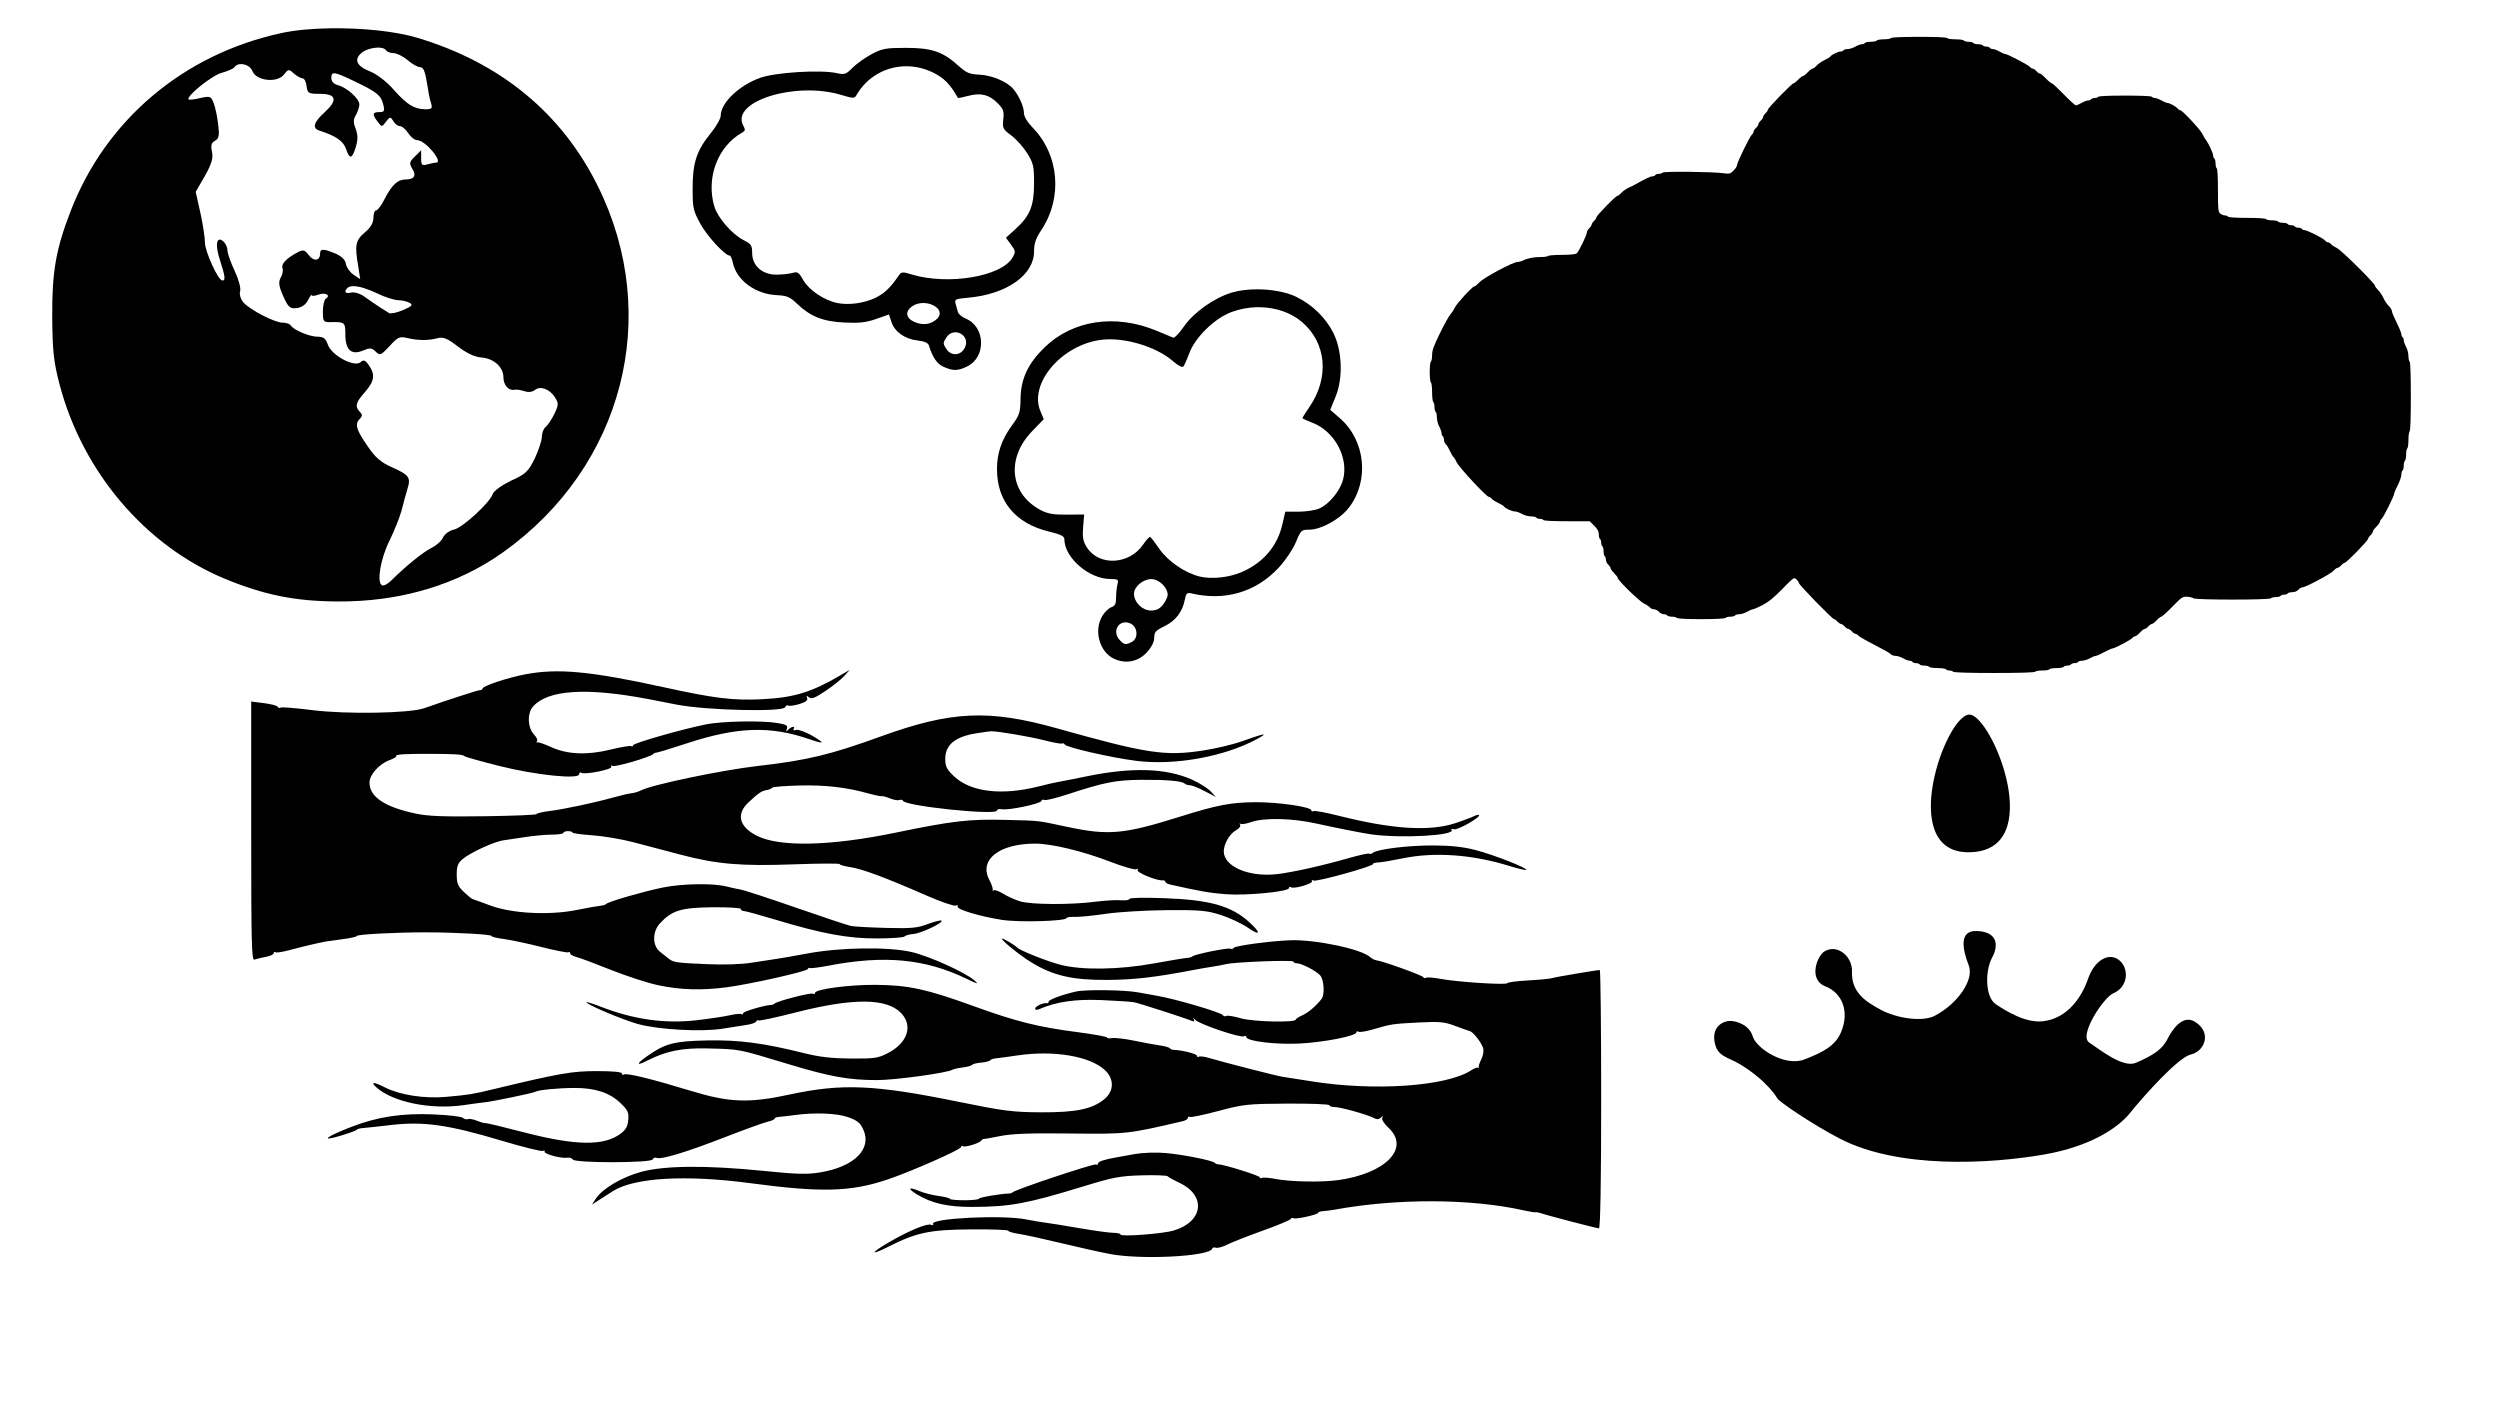
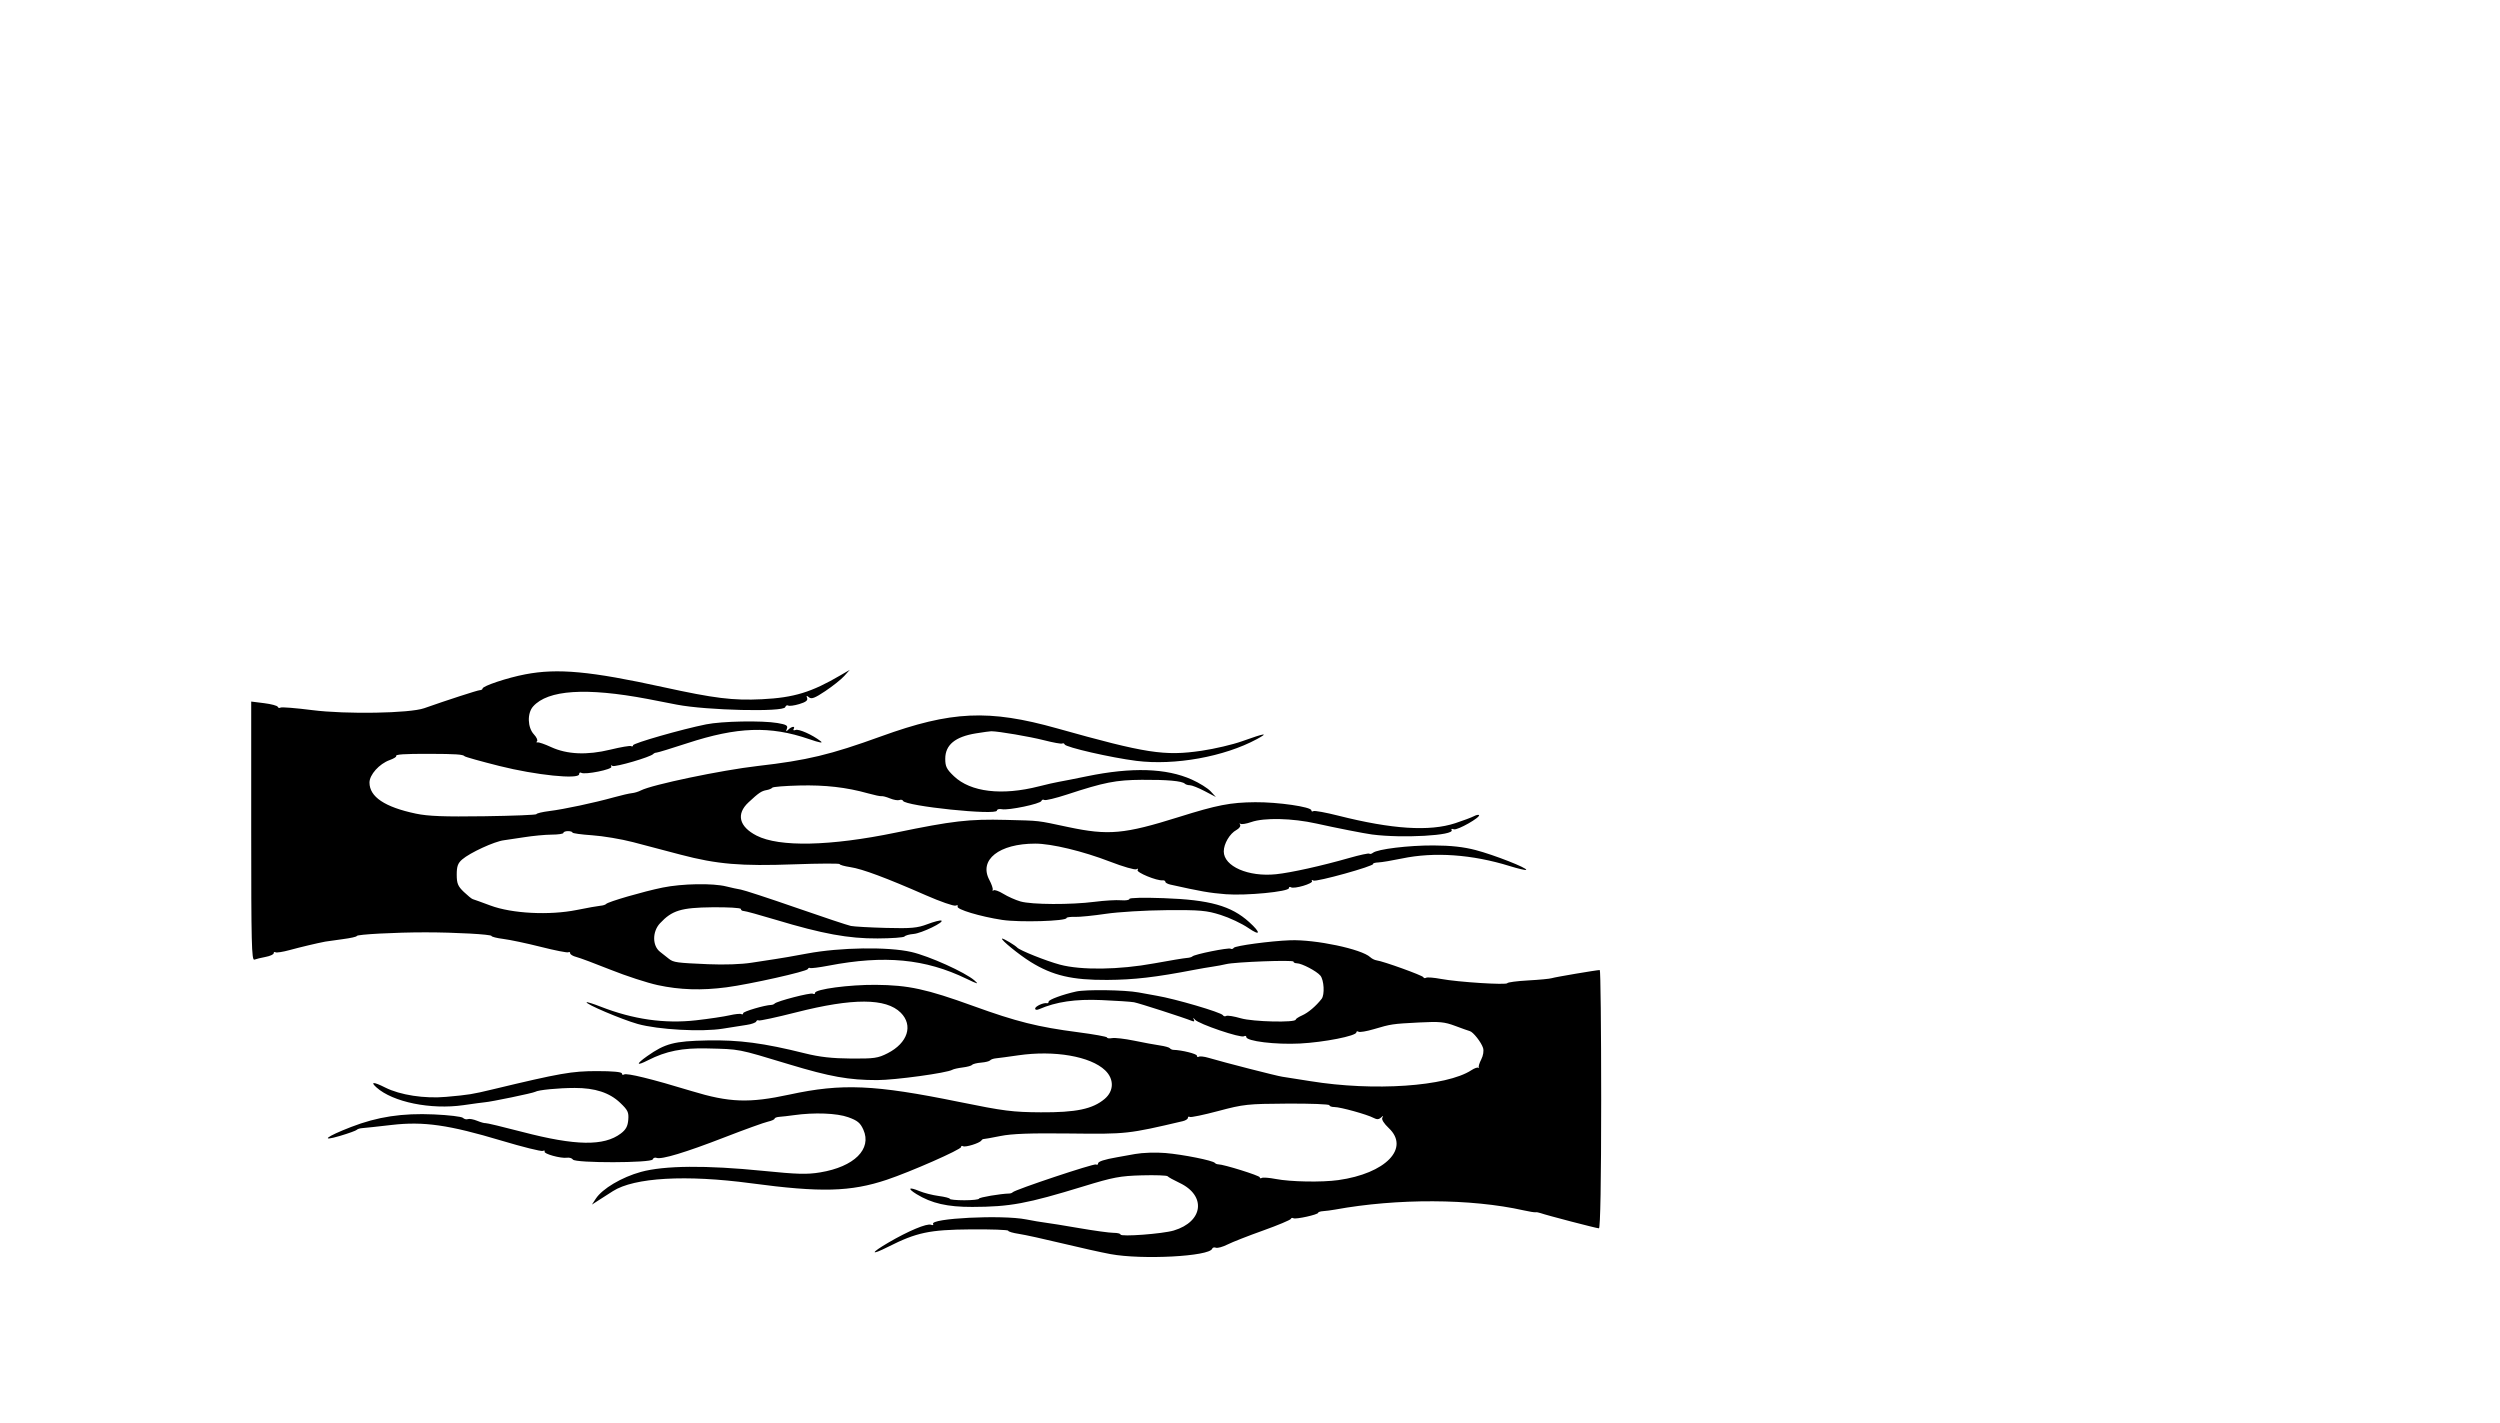
<svg xmlns="http://www.w3.org/2000/svg" xmlns:ns1="http://www.inkscape.org/namespaces/inkscape" xmlns:ns2="http://sodipodi.sourceforge.net/DTD/sodipodi-0.dtd" width="1113.043" height="633.531" id="svg2" version="1.1" ns1:version="0.47pre4 " ns2:docname="earthlyelementsSVG-MissVickieDOTnet">
  <defs id="defs4">
    <ns1:perspective ns2:type="inkscape:persp3d" ns1:vp_x="0 : 526.18109 : 1" ns1:vp_y="0 : 1000 : 0" ns1:vp_z="744.09448 : 526.18109 : 1" ns1:persp3d-origin="372.04724 : 350.78739 : 1" id="perspective10" />
    <ns1:perspective id="perspective2824" ns1:persp3d-origin="0.5 : 0.33333333 : 1" ns1:vp_z="1 : 0.5 : 1" ns1:vp_y="0 : 1000 : 0" ns1:vp_x="0 : 0.5 : 1" ns2:type="inkscape:persp3d" />
    <ns1:perspective id="perspective2447" ns1:persp3d-origin="372.04724 : 350.78739 : 1" ns1:vp_z="744.09448 : 526.18109 : 1" ns1:vp_y="0 : 1000 : 0" ns1:vp_x="0 : 526.18109 : 1" ns2:type="inkscape:persp3d" />
    <ns1:perspective id="perspective2854" ns1:persp3d-origin="160 : 117.08333 : 1" ns1:vp_z="320 : 175.625 : 1" ns1:vp_y="0 : 1000 : 0" ns1:vp_x="0 : 175.625 : 1" ns2:type="inkscape:persp3d" />
    <ns1:perspective id="perspective2464" ns1:persp3d-origin="372.04724 : 350.78739 : 1" ns1:vp_z="744.09448 : 526.18109 : 1" ns1:vp_y="0 : 1000 : 0" ns1:vp_x="0 : 526.18109 : 1" ns2:type="inkscape:persp3d" />
    <ns1:perspective id="perspective2587" ns1:persp3d-origin="372.04724 : 350.78739 : 1" ns1:vp_z="744.09448 : 526.18109 : 1" ns1:vp_y="0 : 1000 : 0" ns1:vp_x="0 : 526.18109 : 1" ns2:type="inkscape:persp3d" />
    <linearGradient id="linearGradient2786">
      <stop style="stop-color:#ffffff;stop-opacity:1;" offset="0" id="stop2788" />
      <stop style="stop-color:#7fcfdd;stop-opacity:0.144;" offset="0.5" id="stop2822" />
      <stop style="stop-color:#00a0bb;stop-opacity:0;" offset="1" id="stop2790" />
    </linearGradient>
    <ns1:perspective id="perspective2917" ns1:persp3d-origin="372.04724 : 350.78739 : 1" ns1:vp_z="744.09448 : 526.18109 : 1" ns1:vp_y="0 : 1000 : 0" ns1:vp_x="0 : 526.18109 : 1" ns2:type="inkscape:persp3d" />
  </defs>
  <ns2:namedview id="base" pagecolor="#ffffff" bordercolor="#666666" borderopacity="1.0" ns1:pageopacity="0.0" ns1:pageshadow="2" ns1:zoom="0.84632561" ns1:cx="548.29383" ns1:cy="347.41709" ns1:document-units="px" ns1:current-layer="layer1" showgrid="false" ns1:window-width="550" ns1:window-height="481" ns1:window-x="657" ns1:window-y="230" ns1:window-maximized="0" showguides="true" ns1:guide-bbox="true" />
  <g ns1:label="Layer 1" ns1:groupmode="layer" id="layer1" transform="translate(-77.4,-189.332)">
-     <path style="fill:#000000" d="M 854.406 16.406 C 846.891 16.406 842.14 16.6 841.938 16.938 C 841.757 17.237 840.351 17.5 838.781 17.5 C 837.212 17.5 835.774 17.732 835.594 18.031 C 835.414 18.331 834.215 18.594 832.938 18.594 C 831.66 18.594 830.461 18.825 830.281 19.125 C 830.101 19.425 829.495 19.688 828.938 19.688 C 828.38 19.688 827.07 20.151 826.031 20.75 C 824.993 21.349 823.474 21.844 822.625 21.844 C 821.776 21.844 820.93 22.107 820.75 22.406 C 820.57 22.706 819.99 22.938 819.469 22.938 C 818.37 22.938 815.357 24.406 814.906 25.156 C 814.737 25.438 813.596 26.146 812.375 26.719 C 811.153 27.291 809.551 28.382 808.844 29.156 C 808.137 29.931 807.301 30.562 806.969 30.562 C 806.637 30.562 805.682 31.289 804.844 32.188 C 804.006 33.086 803.047 33.844 802.719 33.844 C 802.39 33.844 801.432 34.57 800.594 35.469 C 799.756 36.367 798.836 37.094 798.531 37.094 C 797.784 37.094 787.094 48.076 787.094 48.844 C 787.094 49.177 786.614 49.895 786.031 50.438 C 785.448 50.98 784.969 51.737 784.969 52.094 C 784.969 52.45 784.489 53.177 783.906 53.719 C 783.323 54.261 782.844 54.987 782.844 55.344 C 782.844 55.7 782.364 56.427 781.781 56.969 C 781.198 57.511 780.719 58.259 780.719 58.625 C 780.719 58.991 780.387 59.581 779.969 59.938 C 779.014 60.751 773.312 72.478 773.312 73.625 C 773.312 74.091 772.599 75.164 771.75 76 C 770.321 77.406 769.994 77.475 767.375 77.125 C 762.32 76.45 740.847 76.23 740.25 76.844 C 739.948 77.154 739.153 77.406 738.5 77.406 C 737.847 77.406 737.149 77.638 736.969 77.938 C 736.789 78.237 736.224 78.5 735.688 78.5 C 734.851 78.5 732.693 79.508 727.969 82.156 C 727.386 82.483 726.087 83.139 725.062 83.594 C 724.038 84.049 722.609 85.044 721.906 85.812 C 721.204 86.581 720.37 87.219 720.062 87.219 C 719.311 87.219 710.75 96.01 710.75 96.781 C 710.75 97.116 710.271 97.833 709.688 98.375 C 709.104 98.917 708.625 99.644 708.625 100 C 708.625 100.356 708.146 101.083 707.562 101.625 C 706.979 102.167 706.5 103.025 706.5 103.5 C 706.5 104.66 702.926 111.996 701.969 112.812 C 701.485 113.225 699.102 113.458 695.375 113.469 C 692.154 113.478 689.375 113.71 689.219 113.969 C 689.063 114.228 687.472 114.438 685.688 114.438 C 682.645 114.438 679.883 115.018 677.75 116.125 C 677.244 116.388 676.283 116.625 675.625 116.625 C 673.674 116.625 660.761 123.496 658.781 125.594 C 657.795 126.639 656.721 127.5 656.406 127.5 C 655.537 127.5 648.498 135.171 647.656 137.031 C 647.249 137.93 646.345 139.308 645.656 140.094 C 644.967 140.879 642.876 144.683 641 148.531 C 638.248 154.175 637.594 156.019 637.594 158.094 C 637.594 159.508 637.354 160.815 637.062 161 C 636.771 161.185 636.531 163.264 636.531 165.625 C 636.531 167.986 636.771 170.065 637.062 170.25 C 637.354 170.435 637.594 172.414 637.594 174.625 C 637.594 176.836 637.833 178.784 638.125 178.969 C 638.417 179.154 638.656 180.143 638.656 181.156 C 638.656 182.169 638.896 183.159 639.188 183.344 C 639.479 183.529 639.719 184.641 639.719 185.812 C 639.719 186.984 640.167 188.808 640.75 189.875 C 641.333 190.942 641.812 192.271 641.812 192.844 C 641.812 193.416 642.052 194.034 642.344 194.219 C 642.635 194.404 642.875 195.118 642.875 195.812 C 642.875 196.507 643.267 197.396 643.719 197.781 C 644.171 198.166 644.995 199.532 645.562 200.812 C 646.13 202.093 646.84 203.288 647.125 203.469 C 647.41 203.649 648.042 204.702 648.531 205.812 C 649.466 207.935 661.77 221.188 662.812 221.188 C 663.146 221.188 663.75 221.567 664.125 222.031 C 664.5 222.495 665.816 223.354 667.062 223.938 C 668.309 224.521 669.456 225.219 669.625 225.5 C 670.126 226.332 673.175 227.719 674.5 227.719 C 675.175 227.719 676.555 228.213 677.594 228.812 C 678.632 229.412 680.422 229.906 681.562 229.906 C 682.703 229.906 683.789 230.138 683.969 230.438 C 684.149 230.737 684.868 231 685.562 231 C 686.257 231 686.976 231.232 687.156 231.531 C 687.356 231.864 691.429 232.062 697.625 232.062 L 707.781 232.062 L 709.781 234.094 C 711.29 235.608 711.812 236.551 711.812 237.875 C 711.812 238.845 712.052 239.784 712.344 239.969 C 712.635 240.154 712.875 240.88 712.875 241.594 C 712.875 242.307 713.115 243.065 713.406 243.25 C 713.698 243.435 713.938 244.393 713.938 245.406 C 713.938 246.419 714.146 247.409 714.438 247.594 C 714.729 247.779 714.969 248.503 714.969 249.188 C 714.969 249.872 715.448 250.864 716.031 251.406 C 716.614 251.948 717.094 252.684 717.094 253.031 C 717.094 253.378 717.813 254.358 718.688 255.219 C 719.562 256.08 720.281 257.051 720.281 257.375 C 720.281 258.391 729.989 267.816 732 268.75 C 733.053 269.239 734.226 270.014 734.594 270.469 C 734.961 270.924 735.789 271.281 736.438 271.281 C 737.086 271.281 738.035 271.776 738.562 272.375 C 739.09 272.974 740.083 273.469 740.75 273.469 C 741.417 273.469 742.101 273.7 742.281 274 C 742.461 274.3 743.42 274.562 744.406 274.562 C 745.392 274.562 746.351 274.794 746.531 275.094 C 746.732 275.427 750.951 275.656 757.406 275.656 C 763.861 275.656 768.049 275.427 768.25 275.094 C 768.43 274.794 769.389 274.562 770.375 274.562 C 771.361 274.562 772.32 274.3 772.5 274 C 772.68 273.7 773.526 273.469 774.375 273.469 C 775.224 273.469 776.774 272.974 777.812 272.375 C 778.851 271.776 780.003 271.281 780.375 271.281 C 780.747 271.281 782.678 270.445 784.688 269.406 C 787.368 268.021 789.736 266.103 793.531 262.219 C 798.637 256.993 798.714 256.945 799.781 257.938 C 800.376 258.491 800.875 259.207 800.875 259.531 C 800.875 260.311 815.805 275.656 816.562 275.656 C 816.885 275.656 817.566 276.151 818.094 276.75 C 818.621 277.349 819.341 277.812 819.688 277.812 C 820.034 277.812 820.754 278.307 821.281 278.906 C 821.809 279.505 822.528 280 822.875 280 C 823.222 280 823.941 280.495 824.469 281.094 C 824.996 281.693 825.706 282.188 826.062 282.188 C 826.419 282.188 826.99 282.531 827.344 282.969 C 827.697 283.406 830.939 285.273 834.531 287.094 C 838.124 288.915 841.365 290.75 841.719 291.188 C 842.072 291.625 843.014 292 843.844 292 C 844.674 292 846.212 292.463 847.25 293.062 C 848.288 293.662 849.599 294.156 850.156 294.156 C 850.713 294.156 851.32 294.419 851.5 294.719 C 851.68 295.018 852.399 295.25 853.094 295.25 C 853.788 295.25 854.507 295.513 854.688 295.812 C 854.868 296.112 855.795 296.344 856.781 296.344 C 857.767 296.344 858.726 296.575 858.906 296.875 C 859.086 297.175 860.764 297.438 862.625 297.438 C 864.486 297.438 866.164 297.669 866.344 297.969 C 866.524 298.268 867.243 298.531 867.938 298.531 C 868.632 298.531 869.351 298.763 869.531 299.062 C 869.739 299.408 876.41 299.625 887.812 299.625 C 899.215 299.625 905.886 299.408 906.094 299.062 C 906.274 298.763 907.712 298.531 909.281 298.531 C 910.851 298.531 912.289 298.268 912.469 297.969 C 912.649 297.669 914.056 297.438 915.625 297.438 C 917.194 297.438 918.632 297.175 918.812 296.875 C 918.993 296.575 919.712 296.344 920.406 296.344 C 921.101 296.344 921.82 296.112 922 295.812 C 922.18 295.513 922.899 295.25 923.594 295.25 C 924.288 295.25 925.007 295.018 925.188 294.719 C 925.368 294.419 926.214 294.156 927.062 294.156 C 927.911 294.156 929.431 293.662 930.469 293.062 C 931.507 292.463 932.695 292 933.094 292 C 933.493 292 935.181 291.242 936.844 290.344 C 938.507 289.445 940.137 288.719 940.469 288.719 C 941.427 288.719 948.605 284.939 949.312 284.062 C 949.665 283.626 950.247 283.281 950.594 283.281 C 950.941 283.281 951.912 282.524 952.75 281.625 C 953.588 280.726 954.537 280 954.875 280 C 955.213 280 955.941 279.505 956.469 278.906 C 956.996 278.307 957.694 277.812 958.031 277.812 C 958.369 277.812 959.318 277.086 960.156 276.188 C 960.994 275.289 961.946 274.562 962.25 274.562 C 962.554 274.562 964.78 272.554 967.188 270.094 C 971.346 265.844 971.651 265.601 973.75 265.688 C 974.965 265.737 976.226 266.061 976.531 266.375 C 977.276 267.14 1010.603 267.139 1011.062 266.375 C 1011.243 266.075 1012.201 265.844 1013.188 265.844 C 1014.174 265.844 1015.132 265.612 1015.312 265.312 C 1015.493 265.013 1016.212 264.75 1016.906 264.75 C 1017.601 264.75 1018.32 264.518 1018.5 264.219 C 1018.68 263.919 1019.604 263.656 1020.562 263.656 C 1021.631 263.656 1022.661 263.231 1023.25 262.562 C 1023.778 261.963 1024.599 261.5 1025.062 261.5 C 1026.46 261.5 1037.583 255.572 1038.906 254.125 C 1039.584 253.383 1040.409 252.781 1040.75 252.781 C 1041.091 252.781 1041.816 252.287 1042.344 251.688 C 1042.872 251.088 1043.561 250.594 1043.875 250.594 C 1044.634 250.594 1054.281 240.715 1054.281 239.938 C 1054.281 239.604 1054.761 238.886 1055.344 238.344 C 1055.927 237.802 1056.406 237.066 1056.406 236.719 C 1056.406 236.372 1057.094 235.392 1057.969 234.531 C 1058.844 233.67 1059.562 232.669 1059.562 232.312 C 1059.562 231.956 1059.923 231.359 1060.344 231 C 1061.191 230.278 1065.938 220.734 1065.938 219.75 C 1065.938 219.408 1066.656 217.708 1067.531 216 C 1068.406 214.292 1069.125 212.194 1069.125 211.344 C 1069.125 210.493 1069.365 209.654 1069.656 209.469 C 1069.948 209.284 1070.188 208.294 1070.188 207.281 C 1070.188 206.268 1070.427 205.31 1070.719 205.125 C 1071.01 204.94 1071.25 203.719 1071.25 202.406 C 1071.25 201.094 1071.458 199.841 1071.75 199.656 C 1072.042 199.471 1072.281 197.755 1072.281 195.844 C 1072.281 193.932 1072.521 192.216 1072.812 192.031 C 1073.145 191.82 1073.344 186.067 1073.344 176.531 C 1073.344 166.995 1073.145 161.211 1072.812 161 C 1072.521 160.815 1072.281 159.703 1072.281 158.531 C 1072.281 157.36 1071.833 155.535 1071.25 154.469 C 1070.667 153.402 1070.188 152.072 1070.188 151.5 C 1070.188 150.928 1069.948 150.31 1069.656 150.125 C 1069.365 149.94 1069.125 149.321 1069.125 148.781 C 1069.125 148.241 1068.166 145.892 1067 143.562 C 1065.834 141.233 1064.875 138.912 1064.875 138.406 C 1064.875 137.901 1064.254 136.914 1063.5 136.188 C 1062.746 135.461 1061.689 133.886 1061.156 132.688 C 1060.623 131.489 1059.566 129.914 1058.812 129.188 C 1058.059 128.461 1057.438 127.607 1057.438 127.281 C 1057.438 126.238 1042.426 111.36 1040.438 110.438 C 1039.384 109.949 1038.211 109.174 1037.844 108.719 C 1037.476 108.264 1036.866 107.906 1036.5 107.906 C 1036.134 107.906 1035.571 107.561 1035.219 107.125 C 1034.398 106.109 1027.237 102.469 1026.062 102.469 C 1025.572 102.469 1025.024 102.206 1024.844 101.906 C 1024.664 101.607 1023.944 101.375 1023.25 101.375 C 1022.555 101.375 1021.836 101.112 1021.656 100.812 C 1021.476 100.513 1020.757 100.281 1020.062 100.281 C 1019.368 100.281 1018.68 100.018 1018.5 99.719 C 1018.32 99.419 1017.361 99.188 1016.375 99.188 C 1015.389 99.188 1014.43 98.956 1014.25 98.656 C 1014.07 98.357 1012.872 98.094 1011.594 98.094 C 1010.316 98.094 1009.118 97.862 1008.938 97.562 C 1008.742 97.238 1005.333 97 1000.469 97 C 995.604 97 992.164 96.794 991.969 96.469 C 991.789 96.169 991.147 95.906 990.531 95.906 C 989.915 95.906 988.971 95.527 988.438 95.031 C 987.569 94.224 987.469 93.148 987.469 84.719 C 987.469 79.03 987.258 75.141 986.938 74.938 C 986.646 74.752 986.406 73.794 986.406 72.781 C 986.406 71.768 986.167 70.779 985.875 70.594 C 985.583 70.409 985.344 69.812 985.344 69.281 C 985.344 68.22 983.24 63.716 982.062 62.25 C 981.653 61.74 981.002 60.617 980.594 59.719 C 979.732 57.821 971.621 49.094 970.719 49.094 C 970.384 49.094 969.827 48.724 969.469 48.281 C 968.702 47.333 965.874 45.812 964.875 45.812 C 964.491 45.812 963.319 45.318 962.281 44.719 C 961.243 44.12 959.963 43.625 959.406 43.625 C 958.849 43.625 958.243 43.393 958.062 43.094 C 957.86 42.758 953.287 42.562 946.125 42.562 C 938.963 42.562 934.39 42.758 934.188 43.094 C 934.007 43.393 933.288 43.625 932.594 43.625 C 931.899 43.625 931.18 43.888 931 44.188 C 930.82 44.487 930.245 44.719 929.688 44.719 C 929.13 44.719 927.819 45.213 926.781 45.812 C 925.743 46.412 924.58 46.906 924.219 46.906 C 923.857 46.906 921.424 44.696 918.812 42 C 916.201 39.304 913.811 37.094 913.5 37.094 C 913.189 37.094 912.014 36.136 910.875 34.938 C 909.736 33.739 908.52 32.75 908.188 32.75 C 907.855 32.75 907.153 32.255 906.625 31.656 C 906.097 31.057 905.388 30.562 905.031 30.562 C 904.675 30.562 904.099 30.213 903.75 29.781 C 903.031 28.891 893.704 24.031 892.719 24.031 C 892.365 24.031 891.226 23.537 890.188 22.938 C 889.149 22.338 887.838 21.844 887.281 21.844 C 886.724 21.844 886.118 21.612 885.938 21.312 C 885.757 21.013 885.069 20.75 884.375 20.75 C 883.68 20.75 882.961 20.518 882.781 20.219 C 882.601 19.919 881.642 19.688 880.656 19.688 C 879.67 19.688 878.711 19.425 878.531 19.125 C 878.351 18.825 877.392 18.594 876.406 18.594 C 875.42 18.594 874.461 18.331 874.281 18.031 C 874.101 17.732 872.455 17.5 870.594 17.5 C 868.733 17.5 867.055 17.237 866.875 16.938 C 866.672 16.6 861.921 16.406 854.406 16.406 z " transform="translate(77.4,189.332)" id="path2991" />
-     <path style="fill:#000000" d="M 147.281 12.594 C 138.992 12.705 131.094 13.422 125 14.781 C 81.5 24.281 47 53.531 31.375 94.156 C 24.875 111.031 23.125 121.031 23.25 141.156 C 23.375 156.406 23.875 161.156 26.625 171.531 C 36.875 210.156 64.75 242.906 99.75 257.531 C 117.5 264.906 131.25 267.656 150 267.781 C 178.125 268.031 203.625 260.406 224.125 245.781 C 277.5 207.656 294.75 140.656 266.25 83.031 C 250.125 50.281 222.625 27.781 185.625 16.781 C 176.016 13.891 161.096 12.408 147.281 12.594 z M 168 21.188 C 169.807 21.131 171.328 21.531 171.875 22.406 C 172.25 23.031 173.75 23.656 175.25 23.656 C 176.625 23.656 179.375 25.031 181.5 26.781 C 183.5 28.531 186 29.906 187 29.906 C 188.625 29.906 189.25 31.531 190.5 39.281 C 190.75 41.281 191.375 44.281 191.875 45.781 C 192.625 48.281 192.375 48.656 189.25 48.656 C 184.25 48.531 181.125 46.531 175.125 39.781 C 172.375 36.531 167.75 33.031 165 31.906 C 158.625 29.406 157.375 26.531 161.125 23.406 C 162.883 22.07 165.676 21.26 168 21.188 z M 107.281 28.531 C 109.321 28.525 111.672 29.703 112.375 31.656 C 114.125 36.031 123.25 37.031 126.375 33.281 C 128.375 30.656 128.625 30.656 130.875 32.781 C 132.25 33.906 134 34.906 134.75 34.906 C 135.5 34.906 136.25 36.406 136.5 38.281 C 136.875 41.531 137.25 41.781 142.5 41.781 C 149.75 41.781 150.5 44.531 144.5 50.031 C 139.625 54.406 138.875 57.156 142.25 58.156 C 149.25 60.406 152.75 62.656 154 66.156 C 155.625 71.031 156.75 70.906 158.375 65.531 C 159.375 62.281 159.375 60.156 158.375 57.406 C 157.25 54.531 157.25 53.031 158.5 51.156 C 159.25 49.781 160 47.656 160 46.531 C 160 43.906 154.375 38.906 150.375 37.906 C 148.625 37.406 147.5 36.156 147.5 34.781 C 147.5 31.656 148.625 31.781 157.75 36.156 C 167.875 41.031 169.625 42.406 170.625 46.531 C 171.375 49.406 171.125 49.906 168.875 49.906 C 165.75 49.906 165.625 50.906 168.125 54.156 C 170 56.656 170 56.656 171.875 54.156 C 173.625 51.906 173.875 51.906 175.125 53.906 C 175.75 55.156 177.125 56.156 178 56.156 C 179 56.156 180.625 57.531 181.75 59.281 C 182.875 61.031 184.625 62.406 185.75 62.406 C 189.375 62.406 197.625 72.406 194.125 72.406 C 193.5 72.406 191.875 72.781 190.375 73.156 C 187.875 73.906 187.5 73.531 187.5 70.406 L 187.5 66.906 L 184.75 69.656 C 182.25 72.031 182.125 72.781 183.5 75.031 C 185.5 78.156 184.5 79.906 180.625 79.906 C 177 79.906 174.5 82.281 171.125 88.781 C 169.875 91.406 168.125 93.656 167.5 93.656 C 166.75 93.656 166.25 95.156 166.25 97.031 C 166.25 99.156 165 101.406 162.375 103.531 C 158.25 107.031 157.875 109.156 159.5 118.656 L 160.375 124.281 L 157.375 122.281 C 155.75 121.156 154.25 119.031 154 117.531 C 153.75 115.656 152 114.031 149.375 112.906 C 144 110.656 142.5 110.656 142.5 112.906 C 142.5 116.156 139.75 116.531 137.5 113.656 C 135.625 111.156 135 111.031 132.375 112.406 C 127.625 114.906 125.125 117.531 125.75 119.281 C 126.125 120.156 125.875 122.156 125 123.531 C 123.875 125.656 124.125 127.406 126.125 131.906 C 128.375 136.906 129.125 137.531 132.125 137.156 C 134.25 136.906 136.125 135.656 137.125 133.656 C 138 131.906 138.75 130.906 138.75 131.406 C 138.75 131.906 140.125 131.781 141.875 131.156 C 144.875 130.031 147.5 131.531 145 133.031 C 144.375 133.406 143.75 136.031 143.75 138.656 C 143.75 143.156 144 143.531 147.25 143.406 C 153.5 143.281 153.75 143.531 153.75 148.781 C 153.75 155.781 156.375 158.156 161.375 156.156 C 164.625 154.781 165.5 154.781 167.25 156.531 C 169.125 158.406 169.5 158.281 173.375 154.156 C 177.125 150.031 177.875 149.656 181.5 150.531 C 186.375 151.656 190.625 151.656 195 150.531 C 197.375 149.906 199.375 150.781 203.875 154.281 C 207.625 157.156 211.25 158.906 214.25 159.156 C 219.75 159.531 224.125 163.406 224.125 167.906 C 224.125 171.406 226.375 174.031 229 173.531 C 229.875 173.281 231.875 173.656 233.5 174.156 C 235.25 174.781 237 174.531 238.125 173.656 C 240.5 171.656 244.625 173.156 247 176.781 C 248.75 179.531 248.75 180.156 246.875 184.156 C 245.75 186.531 244 189.156 243 190.031 C 242 190.781 241.25 192.781 241.25 194.406 C 241.25 196.031 239.875 200.281 238.125 204.031 C 235.25 209.906 234.125 211.031 227.5 214.031 C 223.375 216.031 219.875 218.531 219.375 219.906 C 218.125 223.781 206 234.906 202.125 235.781 C 200.125 236.156 198 237.781 197.25 239.281 C 196.625 240.781 194.25 242.906 192.125 243.906 C 188.375 245.781 180.5 252.156 174.25 258.406 C 172.625 260.031 170.75 261.031 170 260.531 C 167.625 259.156 169.5 248.406 173.5 240.531 C 175.5 236.406 177.875 230.531 178.75 227.406 C 179.5 224.281 180.75 219.906 181.375 217.781 C 183 212.531 182.25 211.531 174.5 208.031 C 169.625 205.906 167 203.656 163.5 198.406 C 158.5 191.156 157.875 188.781 160.25 186.406 C 161.375 185.281 161.375 184.531 160.25 183.406 C 157.875 181.031 158.375 179.156 162.5 174.531 C 166.75 169.656 167.125 166.781 164.25 162.656 C 162.625 160.281 161.875 160.031 160.5 161.281 C 157.625 163.656 147.625 158.156 146 153.531 C 145 150.656 144 149.906 141.375 149.906 C 137.75 149.906 130.625 146.906 129.375 144.781 C 128.875 144.156 127.375 143.656 125.875 143.656 C 122.25 143.656 111.25 137.906 108.375 134.656 C 107.125 133.156 106.5 131.031 106.875 129.781 C 107.375 128.406 106.25 124.406 104.5 120.656 C 102.75 116.906 101.25 112.781 101.25 111.406 C 101.25 110.031 100.375 108.281 99.375 107.406 C 96.375 104.906 95.625 109.031 98 116.031 C 100.25 123.031 100.5 124.906 99 124.906 C 97.125 124.906 91.25 111.906 91.25 108.031 C 91.25 106.031 90.375 100.031 89.25 94.906 L 87.125 85.406 L 91.25 78.281 C 94.25 72.906 95 70.281 94.375 67.531 C 93.75 64.781 94.125 63.531 95.75 62.656 C 97.5 61.656 97.75 60.281 97.125 55.406 C 96.75 52.031 95.875 47.781 95.125 45.906 C 94 42.906 93.625 42.656 89.125 43.656 C 86.625 44.281 84.25 44.531 84 44.281 C 82.625 43.031 94.375 33.531 98.75 32.406 C 101.5 31.656 104 30.531 104.375 29.906 C 104.938 28.969 106.057 28.535 107.281 28.531 z M 157.125 127.406 C 159.595 127.334 163.367 128.469 167.75 130.531 C 171.25 132.281 175.625 133.656 177.375 133.656 C 179.125 133.656 181.5 134.281 182.5 134.906 C 184 135.781 183.25 136.406 179.5 138.031 C 176.875 139.156 174.125 139.781 173.25 139.406 C 171.75 138.531 167.25 135.656 162 131.906 C 160.25 130.656 157.625 129.906 156.25 130.281 C 153.75 130.906 153 129.906 154.625 128.281 C 155.133 127.734 156.002 127.439 157.125 127.406 z " transform="translate(77.4,189.332)" id="path2979" />
-     <path style="fill:#000000" d="M 403.375 21.312 C 394.399 21.313 392.839 21.595 388.156 24.062 C 385.287 25.575 381.467 28.283 379.656 30.094 C 376.598 33.152 376.081 33.337 372.375 32.531 C 365.228 30.977 345.096 32.236 338.406 34.656 C 328.997 38.06 320.875 45.847 320.875 51.469 C 320.875 52.778 318.919 56.249 316.5 59.219 C 310.15 67.015 308.375 72.386 308.375 83.812 C 308.375 92.735 308.594 93.688 311.812 99.625 C 314.807 105.149 322.802 113.812 324.906 113.812 C 325.31 113.812 325.933 115.227 326.281 116.969 C 327.821 124.666 336.257 130.945 345.75 131.406 C 350.345 131.63 351.656 132.159 354.75 135.125 C 360.795 140.92 366.266 143.114 375.875 143.594 C 382.625 143.931 385.565 143.598 390.094 142 L 395.781 140 L 396.906 143.406 C 398.347 147.773 402.887 150.954 408.562 151.594 C 411.511 151.926 413.211 152.662 413.531 153.719 C 415.166 159.113 417.214 162.065 420.156 163.344 C 424.415 165.195 426.378 165.158 430.531 163.188 C 439.124 159.11 438.802 145.508 430.031 141.875 C 428.334 141.172 426.75 139.872 426.5 138.969 C 426.25 138.065 425.769 136.38 425.438 135.219 C 424.881 133.268 425.329 133.047 431.125 132.531 C 448.17 131.013 460.375 122.42 460.375 111.969 C 460.375 108.337 461.142 106.156 463.688 102.312 C 473.174 87.99 471.549 68.967 459.844 56.906 C 457.325 54.311 455.875 51.867 455.875 50.25 C 455.875 47.471 453.575 42.403 451 39.469 C 448.193 36.271 441.594 33.518 436.094 33.25 C 431.585 33.031 430.205 32.431 426.719 29.281 C 419.751 22.987 414.838 21.312 403.375 21.312 z M 403.344 29.5 C 407.379 29.471 411.511 30.391 415.438 32.312 C 420.298 34.691 423.085 37.515 426.469 43.594 C 426.555 43.749 428.619 43.341 431.062 42.688 C 436.655 41.192 440.311 42.092 444.125 45.906 C 446.725 48.506 447.08 49.479 446.688 53.125 C 446.262 57.079 446.473 57.503 450.281 60.344 C 452.507 62.004 455.677 65.554 457.344 68.25 C 460.106 72.717 460.386 73.933 460.375 81.75 C 460.361 91.781 458.529 96.201 451.938 102.156 L 447.844 105.844 L 450.094 108.875 C 452.174 111.689 452.238 112.11 450.844 114.594 C 446.072 123.096 422.172 127.135 405.875 122.188 C 401.587 120.886 401.304 120.927 399.875 123.031 C 396.413 128.128 393.61 130.762 389.625 132.656 C 384.637 135.028 377.807 135.939 372.781 134.906 C 366.945 133.707 360.14 129.139 357.656 124.75 C 355.675 121.249 355.068 120.837 352.875 121.5 C 351.5 121.915 348.267 122.272 345.688 122.281 C 339.37 122.304 334.875 118.311 334.875 112.656 C 334.875 109.258 334.475 108.648 331 106.875 C 325.925 104.286 319.542 96.939 318.062 92 C 314.234 79.22 319.514 65.144 330.438 59.031 C 331.833 58.25 331.906 57.742 330.906 55.875 C 325.192 45.198 353.995 36.146 374.375 42.219 C 380.075 43.917 380.411 43.917 381.375 42.25 C 386.071 34.127 394.466 29.563 403.344 29.5 z M 559.469 128.812 C 555.598 128.831 551.814 129.27 548.656 130.188 C 540.765 132.482 531.526 138.985 527.094 145.375 C 525.048 148.325 522.925 150.569 522.375 150.344 C 521.825 150.119 518.464 148.726 514.906 147.25 C 496.554 139.634 477.552 142.493 464.969 154.75 C 457.727 161.803 454.504 168.669 454.375 177.312 C 454.28 183.721 453.936 184.746 450.594 189.312 C 445.936 195.676 443.875 201.687 443.875 208.875 C 443.875 223.198 452.101 233.065 467 236.656 C 472.301 237.934 473.87 238.719 473.875 240.094 C 473.907 248.281 484.795 257.728 494.25 257.781 C 497.768 257.801 498.08 258.015 497.531 260.062 C 497.2 261.3 496.914 263.975 496.906 266 C 496.896 268.838 496.407 269.838 494.812 270.344 C 493.675 270.705 491.872 272.418 490.812 274.156 C 486.818 280.707 489.514 290.38 496.156 293.375 C 501.312 295.7 506.792 294.589 510.625 290.406 C 512.743 288.095 513.875 285.813 513.875 283.906 C 513.875 281.419 514.56 280.673 518.469 278.781 C 523.392 276.398 526.486 272.366 527.5 267 C 528.022 264.238 528.487 263.737 530.25 264.156 C 545.289 267.732 559.186 263.659 569.344 252.688 C 572.313 249.481 575.639 244.539 576.938 241.406 C 579.157 236.05 579.418 235.812 582.969 235.812 C 588.218 235.812 596.698 231.076 600.594 225.969 C 609.761 213.949 607.931 196.1 596.5 186.156 L 592.25 182.469 L 594.688 176.438 C 598.05 168.112 597.553 155.87 593.531 148.031 C 590.07 141.286 584.204 135.62 577.125 132.156 C 572.629 129.956 565.92 128.783 559.469 128.812 z M 410.906 134.906 C 415.905 134.846 420.658 138.536 417.188 141.938 C 414.603 144.471 410.852 144.99 407.125 143.344 C 403.266 141.64 402.824 138.666 406.094 136.375 C 407.52 135.376 409.24 134.926 410.906 134.906 z M 559.312 136.781 C 559.846 136.765 560.376 136.774 560.906 136.781 C 567.978 136.884 574.754 139.152 579.688 143.375 C 590.613 152.727 591.941 168.164 582.938 181.25 C 581.265 183.681 579.875 185.886 579.875 186.125 C 579.875 186.364 581.881 187.29 584.312 188.219 C 594.216 192.001 600.562 203.848 597.938 213.594 C 596.562 218.703 591.635 224.611 587.188 226.469 C 585.409 227.212 581.293 227.812 578.062 227.812 L 572.219 227.812 L 571 233.188 C 568.787 243.076 562.555 250.468 552.844 254.688 C 547.267 257.111 539.599 257.953 534.281 256.719 C 527.699 255.191 519.904 249.853 516.125 244.312 C 514.249 241.562 512.428 239.196 512.062 239.062 C 511.697 238.929 510.303 240.447 508.969 242.406 C 502.766 251.511 489.221 252.162 483.844 243.625 C 482.173 240.972 481.853 239.195 482.219 234.688 L 482.688 229.062 L 475.031 229.125 C 469.1 229.181 466.479 228.756 463.375 227.125 C 449.57 219.873 447.852 204.045 459.531 191.969 L 464.688 186.625 L 463.188 183 C 458.031 170.659 472.75 153.48 490.344 151.281 C 500.447 150.019 514.844 154.31 522.25 160.812 C 524.377 162.68 526.349 163.729 526.812 163.219 C 527.262 162.724 528.456 160.062 529.469 157.312 C 532.083 150.211 540.689 141.774 548.188 138.969 C 551.8 137.617 555.581 136.896 559.312 136.781 z M 425.281 147.938 C 428.433 147.89 431.425 151.057 429.562 154.812 C 427.786 158.394 423.518 158.693 421.344 155.375 C 419.774 152.979 419.774 152.646 421.344 150.25 C 422.39 148.654 423.849 147.959 425.281 147.938 z M 512.625 257.812 C 515.974 257.812 519.875 261.583 519.875 264.812 C 519.875 265.764 518.952 267.738 517.812 269.188 C 516.309 271.099 514.808 271.812 512.375 271.812 C 508.59 271.812 504.875 268.109 504.875 264.344 C 504.875 261.214 508.919 257.812 512.625 257.812 z M 500.719 277.094 C 501.507 277.03 502.396 277.176 503.312 277.594 C 506.554 279.071 506.936 284.176 503.938 285.781 C 501.242 287.224 500.455 287.101 498.469 284.906 C 495.483 281.608 497.302 277.368 500.719 277.094 z " transform="translate(77.4,189.332)" id="path2971" />
-     <path style="fill:#000000" d="M 876.781 318.156 C 866.239 318.234 844.526 379.189 876.125 379.438 C 912.226 379.717 886.794 318.083 876.781 318.156 z M 879.812 414.5 C 872.233 414.391 873.634 422.382 876.531 429.844 C 879.03 436.278 871.43 446.981 861.5 452.188 C 855.739 455.208 844.244 453.262 837.406 449.594 C 830.25 445.755 824.185 441.662 824.531 432.469 C 824.769 426.164 818.436 420.277 812.562 423.406 C 808.981 425.315 804.962 436.113 812.594 439.094 C 820.26 442.088 823.472 450.305 819.719 459.438 C 817.097 465.817 811.28 468.605 803.344 471.688 C 794.705 475.043 781.974 466.798 780.375 461.469 C 778.776 456.14 772.915 454.531 770.25 454.531 C 767.585 454.531 762.247 456.666 763.312 463.594 C 764.378 470.522 769.171 470.521 774.5 473.719 C 786.762 481.076 791.219 488.875 791.219 488.875 C 791.219 489.941 806.567 500.419 819.062 506.906 C 845.256 520.506 885.75 518.188 909.781 514.062 C 930.904 510.436 943.067 501.961 948.062 495.812 C 954.99 487.286 969.824 470.751 975.406 469.469 C 981.58 468.05 984.901 459.687 977.281 454.938 C 971.779 451.508 967.132 458.33 965 462.594 C 962.868 466.857 959.138 469.695 950.906 473.188 C 945.185 475.615 934.921 467.323 930.125 464.125 C 925.329 460.927 936.72 443.961 940.781 442.281 C 947.799 439.379 948.008 430.704 943.156 427.219 C 938.828 424.109 932.556 427.328 929.594 435.906 C 926.861 443.821 920.534 453.485 909.469 454.688 C 901.883 455.512 893.359 450.291 888.562 447.094 C 883.766 443.896 883.74 432.175 886.938 426.312 C 890.135 420.45 888.968 414.632 879.812 414.5 z " transform="translate(77.4,189.332)" id="path2965" />
    <path style="fill:#000000" d="M 378.344 298.219 L 374.344 300.562 C 361.298 308.216 353.524 310.606 339.219 311.312 C 326.379 311.947 318.024 310.908 295.344 305.938 C 262.796 298.805 248.288 297.47 233.875 300.219 C 225.854 301.748 214.844 305.42 214.844 306.562 C 214.844 306.947 214.281 307.262 213.594 307.281 C 212.61 307.309 199.154 311.678 188.844 315.312 C 182.405 317.582 154.024 318.069 139 316.156 C 131.759 315.235 125.409 314.721 124.906 315.031 C 124.404 315.342 123.841 315.189 123.656 314.688 C 123.472 314.186 120.756 313.452 117.594 313.062 L 111.844 312.344 L 111.844 370.094 C 111.844 419.717 112.022 427.721 113.25 427.25 C 114.036 426.948 116.286 426.4 118.25 426.031 C 120.214 425.663 121.844 424.928 121.844 424.406 C 121.844 423.885 122.2 423.686 122.656 423.969 C 123.113 424.251 125.925 423.815 128.906 423 C 133.859 421.646 141.089 419.934 144.844 419.219 C 145.669 419.062 149.156 418.57 152.594 418.125 C 156.031 417.68 158.841 417.06 158.844 416.719 C 158.849 416.009 175.999 415.094 189.344 415.094 C 202.532 415.094 218.84 415.988 218.844 416.719 C 218.846 417.068 221.206 417.669 224.094 418.031 C 226.981 418.393 234.488 419.969 240.781 421.562 C 247.074 423.156 252.587 424.243 253.031 423.969 C 253.476 423.694 253.844 423.883 253.844 424.406 C 253.844 424.929 255.081 425.683 256.594 426.062 C 258.106 426.442 264.969 428.995 271.844 431.75 C 278.719 434.505 288.169 437.582 292.844 438.594 C 302.633 440.712 312.355 441.034 323.5 439.562 C 333.972 438.179 359.236 432.503 359.656 431.438 C 359.841 430.97 360.291 430.746 360.656 430.969 C 361.022 431.191 364.719 430.729 368.844 429.938 C 393.87 425.137 411.909 426.865 430.344 435.781 C 435.406 438.23 435.953 438.331 433.844 436.5 C 429.656 432.866 413.679 425.661 405.781 423.844 C 395.393 421.453 374.024 421.779 359.344 424.531 C 353.294 425.665 346.994 426.757 345.344 426.969 C 343.694 427.181 338.921 427.918 334.75 428.594 C 330.154 429.338 322.473 429.593 315.25 429.281 C 301.369 428.683 299.888 428.509 297.844 426.906 C 297.004 426.248 295.206 424.821 293.844 423.75 C 290.382 421.029 290.382 414.771 293.844 411.062 C 299.191 405.335 303.202 404.089 317.094 403.938 C 324.106 403.861 329.844 404.199 329.844 404.688 C 329.844 405.176 330.416 405.594 331.125 405.594 C 331.834 405.594 338.247 407.357 345.375 409.5 C 366.339 415.803 377.742 417.879 390.719 417.812 C 396.982 417.78 402.382 417.397 402.719 416.938 C 403.055 416.478 404.873 415.964 406.75 415.812 C 410.274 415.528 420.805 410.425 419.062 409.844 C 418.523 409.664 415.738 410.381 412.875 411.469 C 408.43 413.158 405.743 413.417 394.5 413.125 C 387.258 412.937 380.219 412.532 378.844 412.25 C 377.469 411.968 366.444 408.301 354.344 404.094 C 342.244 399.886 331.219 396.284 329.844 396.062 C 328.469 395.841 325.544 395.209 323.344 394.656 C 317.359 393.152 303.737 393.385 295.031 395.156 C 286.455 396.902 270.619 401.503 269.844 402.469 C 269.569 402.811 268.444 403.165 267.344 403.25 C 266.244 403.335 261.519 404.179 256.844 405.125 C 244.625 407.597 227.93 406.739 218.344 403.156 C 214.494 401.717 210.938 400.436 210.469 400.312 C 210 400.189 208.224 398.744 206.5 397.094 C 203.87 394.576 203.355 393.353 203.344 389.438 C 203.334 385.744 203.845 384.308 205.75 382.656 C 209.244 379.626 220.185 374.595 224.344 374.094 C 225.444 373.961 229.494 373.361 233.344 372.75 C 237.194 372.139 242.706 371.605 245.594 371.594 C 248.481 371.583 250.844 371.245 250.844 370.812 C 250.844 370.38 251.744 370.031 252.844 370.031 C 253.944 370.031 254.844 370.306 254.844 370.656 C 254.844 371.007 258.781 371.55 263.594 371.875 C 268.406 372.2 276.619 373.575 281.844 374.938 C 287.069 376.3 296.574 378.817 302.969 380.5 C 319.291 384.797 329.838 385.678 353.594 384.812 C 364.732 384.407 373.844 384.369 373.844 384.719 C 373.843 385.069 375.981 385.671 378.594 386.062 C 383.917 386.86 394.6 390.859 412.156 398.562 C 418.663 401.417 424.66 403.498 425.469 403.188 C 426.278 402.877 426.663 403.046 426.344 403.562 C 425.572 404.811 436.428 408.078 446.219 409.562 C 453.9 410.727 474.845 410.112 474.844 408.719 C 474.844 408.372 476.531 408.153 478.594 408.219 C 480.656 408.284 486.844 407.661 492.344 406.844 C 497.844 406.027 509.994 405.293 519.344 405.219 C 534.397 405.1 537.161 405.36 543.469 407.344 C 547.387 408.576 552.924 411.191 555.781 413.156 C 561.269 416.931 561.486 415.357 556.156 410.531 C 548.146 403.278 538.615 400.606 518.094 399.875 C 509.198 399.558 502.844 399.688 502.844 400.219 C 502.844 400.719 501.156 400.993 499.094 400.812 C 497.031 400.632 491.744 400.935 487.344 401.5 C 476.756 402.86 459.341 402.781 454.344 401.344 C 452.144 400.711 448.69 399.174 446.688 397.938 C 444.685 396.701 442.725 396.025 442.344 396.406 C 441.962 396.788 441.81 396.644 441.969 396.094 C 442.128 395.544 441.442 393.578 440.469 391.75 C 435.698 382.788 444.825 375.594 460.906 375.594 C 468.154 375.594 482.127 378.954 494.219 383.625 C 500.039 385.873 505.326 387.398 505.969 387 C 506.666 386.569 506.864 386.705 506.469 387.344 C 505.813 388.405 515.034 392.211 517.594 391.938 C 518.281 391.864 518.844 392.169 518.844 392.594 C 518.844 393.019 519.856 393.567 521.094 393.844 C 534.468 396.837 538.573 397.563 545.75 398.125 C 554.759 398.83 573.844 396.982 573.844 395.406 C 573.844 394.886 574.239 394.715 574.75 395.031 C 576.168 395.908 584.804 393.348 584.125 392.25 C 583.792 391.711 584.051 391.619 584.719 392.031 C 585.949 392.792 611.925 385.566 611.344 384.625 C 611.164 384.335 612.228 384.029 613.688 383.969 C 615.148 383.909 619.845 383.121 624.156 382.219 C 638.563 379.202 655.405 380.385 672.188 385.594 C 675.953 386.762 679.218 387.532 679.469 387.281 C 680.232 386.518 665.155 380.605 657 378.469 C 651.616 377.058 646.006 376.438 638.219 376.406 C 627.111 376.362 613.305 378.037 611.25 379.688 C 610.649 380.17 609.933 380.339 609.656 380.062 C 609.379 379.786 605.372 380.647 600.75 381.969 C 588.344 385.515 574.825 388.522 568.156 389.219 C 555.804 390.51 544.844 385.721 544.844 379.062 C 544.844 375.642 547.521 371.109 550.469 369.531 C 551.732 368.855 552.469 367.792 552.125 367.188 C 551.781 366.583 551.837 366.379 552.25 366.75 C 552.663 367.121 554.843 366.783 557.062 366 C 562.827 363.966 575.355 364.26 586.094 366.656 C 594.708 368.578 607.4 371.079 610.844 371.531 C 624.325 373.303 647.793 371.977 646.281 369.531 C 645.97 369.028 646.429 368.892 647.281 369.219 C 648.791 369.798 659.384 363.791 658.469 362.875 C 658.22 362.626 657.166 362.868 656.156 363.406 C 655.147 363.944 651.435 365.344 647.906 366.5 C 636.414 370.266 619.755 369.193 595.875 363.156 C 590.269 361.739 585.256 360.812 584.75 361.125 C 584.244 361.438 583.844 361.286 583.844 360.781 C 583.844 359.24 568.903 357.071 558.844 357.156 C 547.751 357.25 541.876 358.406 524.844 363.75 C 500.483 371.394 493.53 372.026 475.562 368.219 C 461.297 365.196 463.554 365.435 447.844 365.031 C 431.477 364.61 424.09 365.463 398.844 370.688 C 369.64 376.731 346.973 377.221 336.844 372.031 C 329.041 368.033 327.663 362.433 333.219 357.25 C 337.799 352.977 339.01 352.158 341.344 351.75 C 342.444 351.558 343.569 351.071 343.844 350.688 C 344.119 350.304 349.519 349.874 355.844 349.719 C 367.35 349.437 376.824 350.513 386.469 353.219 C 389.294 354.011 391.994 354.578 392.469 354.469 C 392.944 354.359 394.643 354.807 396.25 355.469 C 397.857 356.13 399.743 356.454 400.438 356.188 C 401.132 355.921 401.858 356.072 402.031 356.531 C 402.921 358.894 443.844 363.145 443.844 360.875 C 443.844 360.317 444.856 360.046 446.094 360.281 C 449.074 360.849 463.227 357.88 463.656 356.594 C 463.841 356.039 464.421 355.837 464.938 356.156 C 465.454 356.476 470.02 355.384 475.094 353.719 C 491.647 348.288 496.803 347.272 508.344 347.188 C 519.541 347.105 526.296 347.703 527.5 348.906 C 527.868 349.274 528.875 349.594 529.75 349.594 C 530.625 349.594 533.598 350.773 536.344 352.219 L 541.344 354.844 L 539 352.312 C 537.719 350.922 533.958 348.576 530.656 347.094 C 519.249 341.974 503.89 341.494 483.844 345.625 C 478.619 346.702 473.056 347.806 471.5 348.062 C 469.944 348.319 465.926 349.232 462.562 350.094 C 446.063 354.321 432.137 352.651 424.719 345.594 C 421.432 342.467 420.844 341.257 420.844 337.812 C 420.844 331.636 425.243 328.003 434.531 326.5 C 437.724 325.983 440.794 325.558 441.344 325.562 C 444.633 325.592 458.453 327.944 464.781 329.562 C 468.87 330.608 472.536 331.279 472.938 331.031 C 473.339 330.783 473.816 330.957 474 331.438 C 474.486 332.702 494.728 337.341 505.938 338.75 C 523.028 340.898 545.066 336.921 559.594 329.062 C 565.111 326.078 563.26 326.33 552.938 330.031 C 548.877 331.487 540.797 333.391 534.969 334.25 C 518.463 336.684 510.34 335.436 470.625 324.281 C 440.25 315.75 423.566 316.506 392.25 327.844 C 369.589 336.048 359.389 338.506 337.344 341.031 C 321.291 342.87 290.174 349.377 285.344 351.906 C 284.244 352.482 282.444 353.026 281.344 353.125 C 280.244 353.224 276.644 354.05 273.344 354.969 C 264.478 357.438 251.135 360.279 244.594 361.094 C 241.431 361.488 238.844 362.119 238.844 362.469 C 238.844 362.818 228.381 363.226 215.594 363.406 C 197.726 363.659 190.669 363.403 185.188 362.25 C 171.291 359.325 164.5 354.771 164.5 348.406 C 164.5 344.928 168.854 340.075 173.469 338.406 C 175.259 337.759 176.568 336.969 176.375 336.656 C 175.882 335.858 179.785 335.594 191.344 335.625 C 202.978 335.656 206.155 335.879 206.844 336.688 C 207.119 337.01 214.094 338.956 222.344 341.031 C 238.519 345.1 257.844 347.099 257.844 344.688 C 257.844 344.026 258.252 343.735 258.781 344.062 C 260.39 345.057 272.914 342.518 272.188 341.344 C 271.802 340.72 271.989 340.568 272.688 341 C 273.787 341.679 289.741 337.013 290.844 335.688 C 291.119 335.357 291.794 335.083 292.344 335.062 C 292.894 335.042 299.01 333.174 305.938 330.906 C 328.29 323.59 342.831 323.085 360.219 329.062 C 364.973 330.697 366.682 330.997 365.344 329.969 C 361.602 327.094 355.647 324.44 354.188 325 C 353.374 325.312 353.002 325.115 353.344 324.562 C 354.218 323.147 352.463 323.36 350.969 324.844 C 349.959 325.846 349.832 325.75 350.344 324.406 C 350.865 323.038 350.097 322.578 346.156 321.906 C 339.304 320.738 321.429 321.071 314.344 322.5 C 303.461 324.694 281.844 330.893 281.844 331.812 C 281.844 332.309 281.456 332.469 281 332.188 C 280.544 331.906 276.382 332.619 271.75 333.75 C 261.36 336.288 252.455 335.899 245.312 332.594 C 242.571 331.325 239.894 330.4 239.344 330.531 C 238.794 330.663 238.676 330.418 239.094 330 C 239.511 329.582 238.894 328.219 237.719 326.969 C 234.855 323.921 234.657 317.554 237.344 314.531 C 243.919 307.132 260.933 306.006 288.344 311.188 C 289.444 311.395 295.294 312.547 301.344 313.719 C 314.598 316.286 348.844 317.086 349.594 314.844 C 349.825 314.153 350.415 313.821 350.906 314.125 C 351.398 314.429 353.61 314.138 355.844 313.469 C 358.745 312.599 359.747 311.832 359.344 310.781 C 358.9 309.624 359.094 309.561 360.188 310.469 C 361.281 311.376 362.811 310.778 367.438 307.688 C 370.673 305.526 374.469 302.521 375.844 301 L 378.344 298.219 z M 446.125 417.875 C 445.406 418.29 453.587 425.001 458.875 428.281 C 468.634 434.336 477.359 436.376 492.875 436.281 C 504.946 436.207 514.314 435.125 531.875 431.75 C 534.35 431.274 537.95 430.653 539.875 430.375 C 541.8 430.097 544.5 429.589 545.875 429.25 C 549.848 428.27 575.876 427.295 575.875 428.125 C 575.875 428.538 576.559 428.875 577.406 428.875 C 579.53 428.875 586.207 432.372 587.844 434.344 C 589.487 436.324 589.841 442.876 588.406 444.719 C 585.884 447.959 582.429 450.877 579.75 452.062 C 578.159 452.767 576.875 453.624 576.875 453.938 C 576.875 455.37 557.853 454.931 552.5 453.375 C 549.414 452.478 546.457 451.992 545.938 452.312 C 545.418 452.633 544.75 452.474 544.438 451.969 C 543.656 450.704 523.115 444.678 514.969 443.312 C 513.54 443.073 509.9 442.404 506.875 441.844 C 500.812 440.722 483.491 440.471 479.125 441.438 C 473.157 442.758 466.875 445.062 466.875 445.938 C 466.875 446.443 466.538 446.765 466.125 446.656 C 464.685 446.276 460.875 448 460.875 449.031 C 460.875 449.645 461.591 449.763 462.625 449.312 C 470.217 446.003 478.79 444.753 490.375 445.25 C 496.975 445.533 503.5 445.971 504.875 446.219 C 507.058 446.612 526.959 453.029 530.75 454.562 C 531.69 454.943 531.92 454.683 531.438 453.75 C 531.045 452.991 531.303 453.095 532.031 453.969 C 533.639 455.897 552.404 462.265 553.844 461.375 C 554.407 461.027 554.875 461.167 554.875 461.688 C 554.875 463.556 567.904 465.149 578.719 464.594 C 589.497 464.041 603.875 461.207 603.875 459.625 C 603.875 459.149 604.313 459.015 604.844 459.344 C 605.375 459.672 608.412 459.161 611.594 458.219 C 619.397 455.908 619.856 455.842 631.875 455.219 C 640.913 454.75 643.141 454.968 647.875 456.75 C 650.9 457.888 653.825 458.929 654.375 459.062 C 655.858 459.421 659.492 464.04 660.281 466.562 C 660.688 467.862 660.362 469.961 659.469 471.688 C 658.637 473.295 658.153 474.905 658.406 475.25 C 658.659 475.595 658.556 475.652 658.188 475.375 C 657.819 475.098 656.43 475.593 655.094 476.469 C 643.997 483.739 611.56 485.933 583.375 481.344 C 577.875 480.448 572.25 479.567 570.875 479.375 C 568.497 479.043 545.165 473.064 537.969 470.938 C 536.103 470.386 534.19 470.177 533.719 470.469 C 533.247 470.76 532.875 470.549 532.875 470 C 532.875 469.174 526.069 467.494 522.375 467.406 C 521.825 467.393 521.127 467.06 520.844 466.688 C 520.561 466.315 518.536 465.75 516.344 465.438 C 514.152 465.125 509 464.166 504.875 463.312 C 500.75 462.459 496.362 461.963 495.125 462.188 C 493.887 462.412 492.875 462.276 492.875 461.906 C 492.875 461.537 487.047 460.487 479.938 459.562 C 462.061 457.237 452.584 454.87 433.281 447.875 C 412.451 440.326 404.445 438.589 389.875 438.469 C 378.162 438.372 362.875 440.402 362.875 442.062 C 362.875 442.567 362.436 442.733 361.906 442.406 C 360.961 441.822 345.854 445.728 344.875 446.812 C 344.6 447.117 343.925 447.388 343.375 447.406 C 340.42 447.507 330.875 450.324 330.875 451.094 C 330.875 451.589 330.505 451.773 330.062 451.5 C 329.62 451.227 327.258 451.466 324.812 452.031 C 322.367 452.597 315.678 453.598 309.938 454.25 C 295.853 455.849 281.894 453.841 267.438 448.188 C 264.18 446.913 261.371 446.036 261.188 446.219 C 260.468 446.938 276.792 453.881 283.875 455.875 C 292.959 458.432 312.464 459.518 321.875 457.969 C 325.45 457.38 330.175 456.629 332.375 456.312 C 334.575 455.996 336.503 455.298 336.688 454.781 C 336.872 454.265 337.375 454.062 337.781 454.312 C 338.187 454.563 345.678 452.946 354.438 450.719 C 379.715 444.291 394.499 444.343 401.031 450.875 C 406.665 456.508 404.142 464.348 395.219 468.906 C 390.862 471.132 389.226 471.354 378.875 471.281 C 370.508 471.222 364.923 470.605 358.375 468.969 C 340.019 464.383 329.089 462.935 314.875 463.219 C 300.142 463.513 296.129 464.568 288.125 470.219 C 283.003 473.835 283.198 474.752 288.531 472.031 C 296.54 467.945 303.819 466.508 314.875 466.781 C 329.654 467.146 327.952 466.794 351.375 473.875 C 369.53 479.363 377.953 480.883 390.562 480.875 C 398.547 480.87 421.737 477.68 424 476.281 C 424.51 475.966 426.601 475.501 428.625 475.25 C 430.649 474.999 432.517 474.486 432.812 474.094 C 433.108 473.701 434.909 473.249 436.812 473.094 C 438.716 472.938 440.516 472.488 440.812 472.094 C 441.109 471.699 442.275 471.289 443.375 471.188 C 444.475 471.086 448.975 470.483 453.375 469.844 C 469.441 467.511 485.525 470.298 492.031 476.531 C 496.099 480.429 495.98 485.748 491.781 489.281 C 486.434 493.781 479.054 495.313 463.375 495.219 C 450.867 495.144 446.977 494.665 426.875 490.562 C 389.334 482.901 374.858 482.269 351.531 487.312 C 333.495 491.212 324.762 490.894 307.875 485.75 C 290.31 480.4 279.05 477.629 277.844 478.375 C 277.312 478.703 276.875 478.52 276.875 477.938 C 276.875 477.256 272.911 476.875 265.75 476.875 C 254.628 476.875 249.453 477.775 219.375 485 C 210.068 487.235 208.934 487.416 198.594 488.344 C 189.027 489.202 178.153 487.542 171.5 484.188 C 166.323 481.577 164.728 481.545 167.594 484.125 C 174.868 490.676 191.79 494.134 206.375 492.031 C 210.775 491.397 215.05 490.806 215.875 490.75 C 218.569 490.567 237.339 486.667 238.281 486.094 C 239.66 485.256 248.539 484.389 255.875 484.375 C 264.918 484.358 271.364 486.469 276.094 490.969 C 279.54 494.247 279.983 495.193 279.719 498.531 C 279.491 501.412 278.668 502.946 276.406 504.656 C 268.888 510.342 256.27 510.142 232.625 503.969 C 223.978 501.711 216.553 499.937 216.125 500.031 C 215.697 500.125 214.045 499.661 212.438 499 C 210.83 498.339 208.976 497.996 208.312 498.25 C 207.649 498.504 206.65 498.244 206.094 497.688 C 205.538 497.131 199.742 496.446 193.219 496.156 C 179.022 495.525 168.096 497.19 156.312 501.75 C 145.166 506.064 142.244 508.418 151.375 505.719 C 155.225 504.58 158.6 503.349 158.875 503 C 159.15 502.651 160.275 502.319 161.375 502.25 C 162.475 502.181 168.325 501.542 174.375 500.844 C 188.631 499.198 199.812 500.806 223.312 507.844 C 232.642 510.638 240.888 512.689 241.625 512.406 C 242.362 512.123 242.74 512.249 242.469 512.688 C 241.86 513.673 249.73 515.848 252.406 515.438 C 253.481 515.273 254.67 515.64 255.062 516.25 C 256.103 517.866 290.053 517.808 290.594 516.188 C 290.813 515.531 291.591 515.223 292.312 515.5 C 294.502 516.34 305.268 513.076 322.531 506.375 C 331.552 502.873 340.273 499.734 341.906 499.375 C 343.539 499.016 344.875 498.4 344.875 498.031 C 344.875 497.662 345.887 497.301 347.125 497.219 C 348.363 497.136 351.175 496.81 353.375 496.5 C 362.579 495.202 372.601 495.588 377.656 497.406 C 381.778 498.888 383.009 499.909 384.375 502.938 C 388.271 511.578 380.326 519.464 365.156 521.969 C 359.265 522.942 354.938 522.808 339.719 521.281 C 314.38 518.739 295.778 518.901 285.375 521.75 C 276.809 524.096 268.174 529.225 265.25 533.688 L 263.531 536.312 L 266.438 534.438 C 268.045 533.394 270.95 531.541 272.875 530.312 C 282.362 524.26 305.417 522.932 334.375 526.812 C 365.468 530.979 378.704 530.634 394.812 525.25 C 405.329 521.735 427.875 511.812 427.875 510.688 C 427.875 510.177 428.263 510.012 428.75 510.312 C 429.738 510.923 436.095 508.967 436.875 507.812 C 437.15 507.405 437.6 507.089 437.875 507.125 C 438.15 507.161 441.525 506.557 445.375 505.781 C 450.529 504.743 458.709 504.446 476.438 504.656 C 501.6 504.955 502.268 504.874 526.625 499.156 C 527.862 498.866 528.875 498.206 528.875 497.688 C 528.875 497.169 529.249 496.991 529.719 497.281 C 530.188 497.571 535.926 496.368 542.469 494.625 C 553.696 491.635 555.43 491.451 573.125 491.344 C 583.438 491.281 591.875 491.615 591.875 492.062 C 591.875 492.51 592.886 492.875 594.125 492.875 C 596.781 492.875 608.703 496.188 611.562 497.719 C 613.011 498.494 613.897 498.439 614.844 497.562 C 615.862 496.62 615.994 496.641 615.438 497.625 C 615.006 498.389 616.146 500.207 618.312 502.25 C 627.835 511.231 616.938 522.447 595.812 525.406 C 588.472 526.435 574.561 526.173 568 524.906 C 565.055 524.338 562.242 524.133 561.75 524.438 C 561.258 524.742 560.875 524.612 560.875 524.156 C 560.875 523.411 544.806 518.39 542.375 518.375 C 541.825 518.372 541.15 518.092 540.875 517.75 C 540.012 516.676 526.704 514.011 518.875 513.344 C 514.693 512.987 508.721 513.175 505.375 513.781 C 502.075 514.379 498.475 515.028 497.375 515.219 C 491.653 516.213 488.875 517.119 488.875 518 C 488.875 518.539 488.463 518.743 487.969 518.438 C 487.109 517.906 451.908 529.65 450.875 530.812 C 450.6 531.122 449.925 531.364 449.375 531.375 C 445.517 531.455 435.875 533.085 435.875 533.656 C 435.875 534.041 432.95 534.375 429.375 534.375 C 425.8 534.375 422.875 534.092 422.875 533.75 C 422.875 533.408 420.624 532.829 417.906 532.469 C 415.188 532.108 411.329 531.124 409.312 530.281 C 404.553 528.293 403.844 529.07 408.062 531.656 C 414.729 535.744 421.81 537.376 432.875 537.344 C 449.733 537.295 457.178 535.906 482.375 528.188 C 495.64 524.124 498.636 523.552 508.344 523.281 C 514.381 523.113 519.556 523.307 519.844 523.688 C 520.131 524.068 522.507 525.392 525.125 526.625 C 537.154 532.29 535.768 543.897 522.594 547.844 C 517.636 549.329 498.875 550.733 498.875 549.625 C 498.875 549.204 497.445 548.875 495.719 548.875 C 493.992 548.875 487.13 547.933 480.469 546.781 C 473.808 545.629 467.025 544.533 465.375 544.344 C 463.725 544.154 459.9 543.504 456.875 542.906 C 446.125 540.782 413.842 542.387 415.438 544.969 C 415.735 545.45 415.3 545.588 414.5 545.281 C 412.661 544.576 404.375 548.058 395.594 553.188 C 387.415 557.965 387.346 559.175 395.5 555.062 C 408.103 548.707 413.813 547.495 432.125 547.344 C 441.337 547.268 448.875 547.543 448.875 547.938 C 448.875 548.332 451.012 548.955 453.625 549.344 C 456.237 549.733 464.9 551.636 472.875 553.562 C 480.85 555.489 490.525 557.631 494.375 558.344 C 508.519 560.962 538.541 559.376 539.688 555.938 C 539.861 555.418 540.608 555.218 541.344 555.5 C 542.08 555.782 544.415 555.132 546.531 554.062 C 548.647 552.993 555.775 550.203 562.375 547.844 C 568.975 545.485 574.503 543.151 574.688 542.688 C 574.872 542.224 575.39 542.095 575.844 542.375 C 576.832 542.986 586.875 540.765 586.875 539.938 C 586.875 539.619 587.888 539.298 589.125 539.219 C 590.362 539.139 592.725 538.832 594.375 538.531 C 622.123 533.475 654.886 533.611 678.375 538.875 C 680.829 539.425 683.177 539.807 683.594 539.719 C 684.01 539.63 685.05 539.794 685.875 540.094 C 688.464 541.034 710.852 546.875 711.875 546.875 C 712.496 546.875 712.875 526.034 712.875 489.375 C 712.875 457.75 712.594 431.875 712.25 431.875 C 710.869 431.875 692.274 435.026 690.875 435.5 C 690.05 435.78 685.325 436.231 680.375 436.5 C 675.425 436.769 671.235 437.332 671.094 437.719 C 670.763 438.625 649.109 437.246 641.594 435.844 C 638.425 435.253 635.435 435.005 634.938 435.312 C 634.44 435.62 633.872 435.511 633.688 435.062 C 633.36 434.265 615.848 427.953 612.875 427.562 C 612.05 427.454 610.773 426.827 610.062 426.156 C 606.25 422.555 585.68 418.214 574.375 418.625 C 565.657 418.942 549.861 421.063 549.281 422 C 548.975 422.496 548.344 422.665 547.875 422.375 C 546.947 421.802 531.691 424.888 530.875 425.812 C 530.6 426.124 529.475 426.433 528.375 426.5 C 527.275 426.567 520.75 427.642 513.875 428.906 C 498.234 431.784 481.369 432.016 471.875 429.469 C 465.757 427.827 453.974 423.112 452.875 421.875 C 452.016 420.908 446.956 417.875 446.219 417.875 C 446.177 417.875 446.148 417.862 446.125 417.875 z " transform="translate(77.4,189.332)" id="path2963" />
  </g>
</svg>